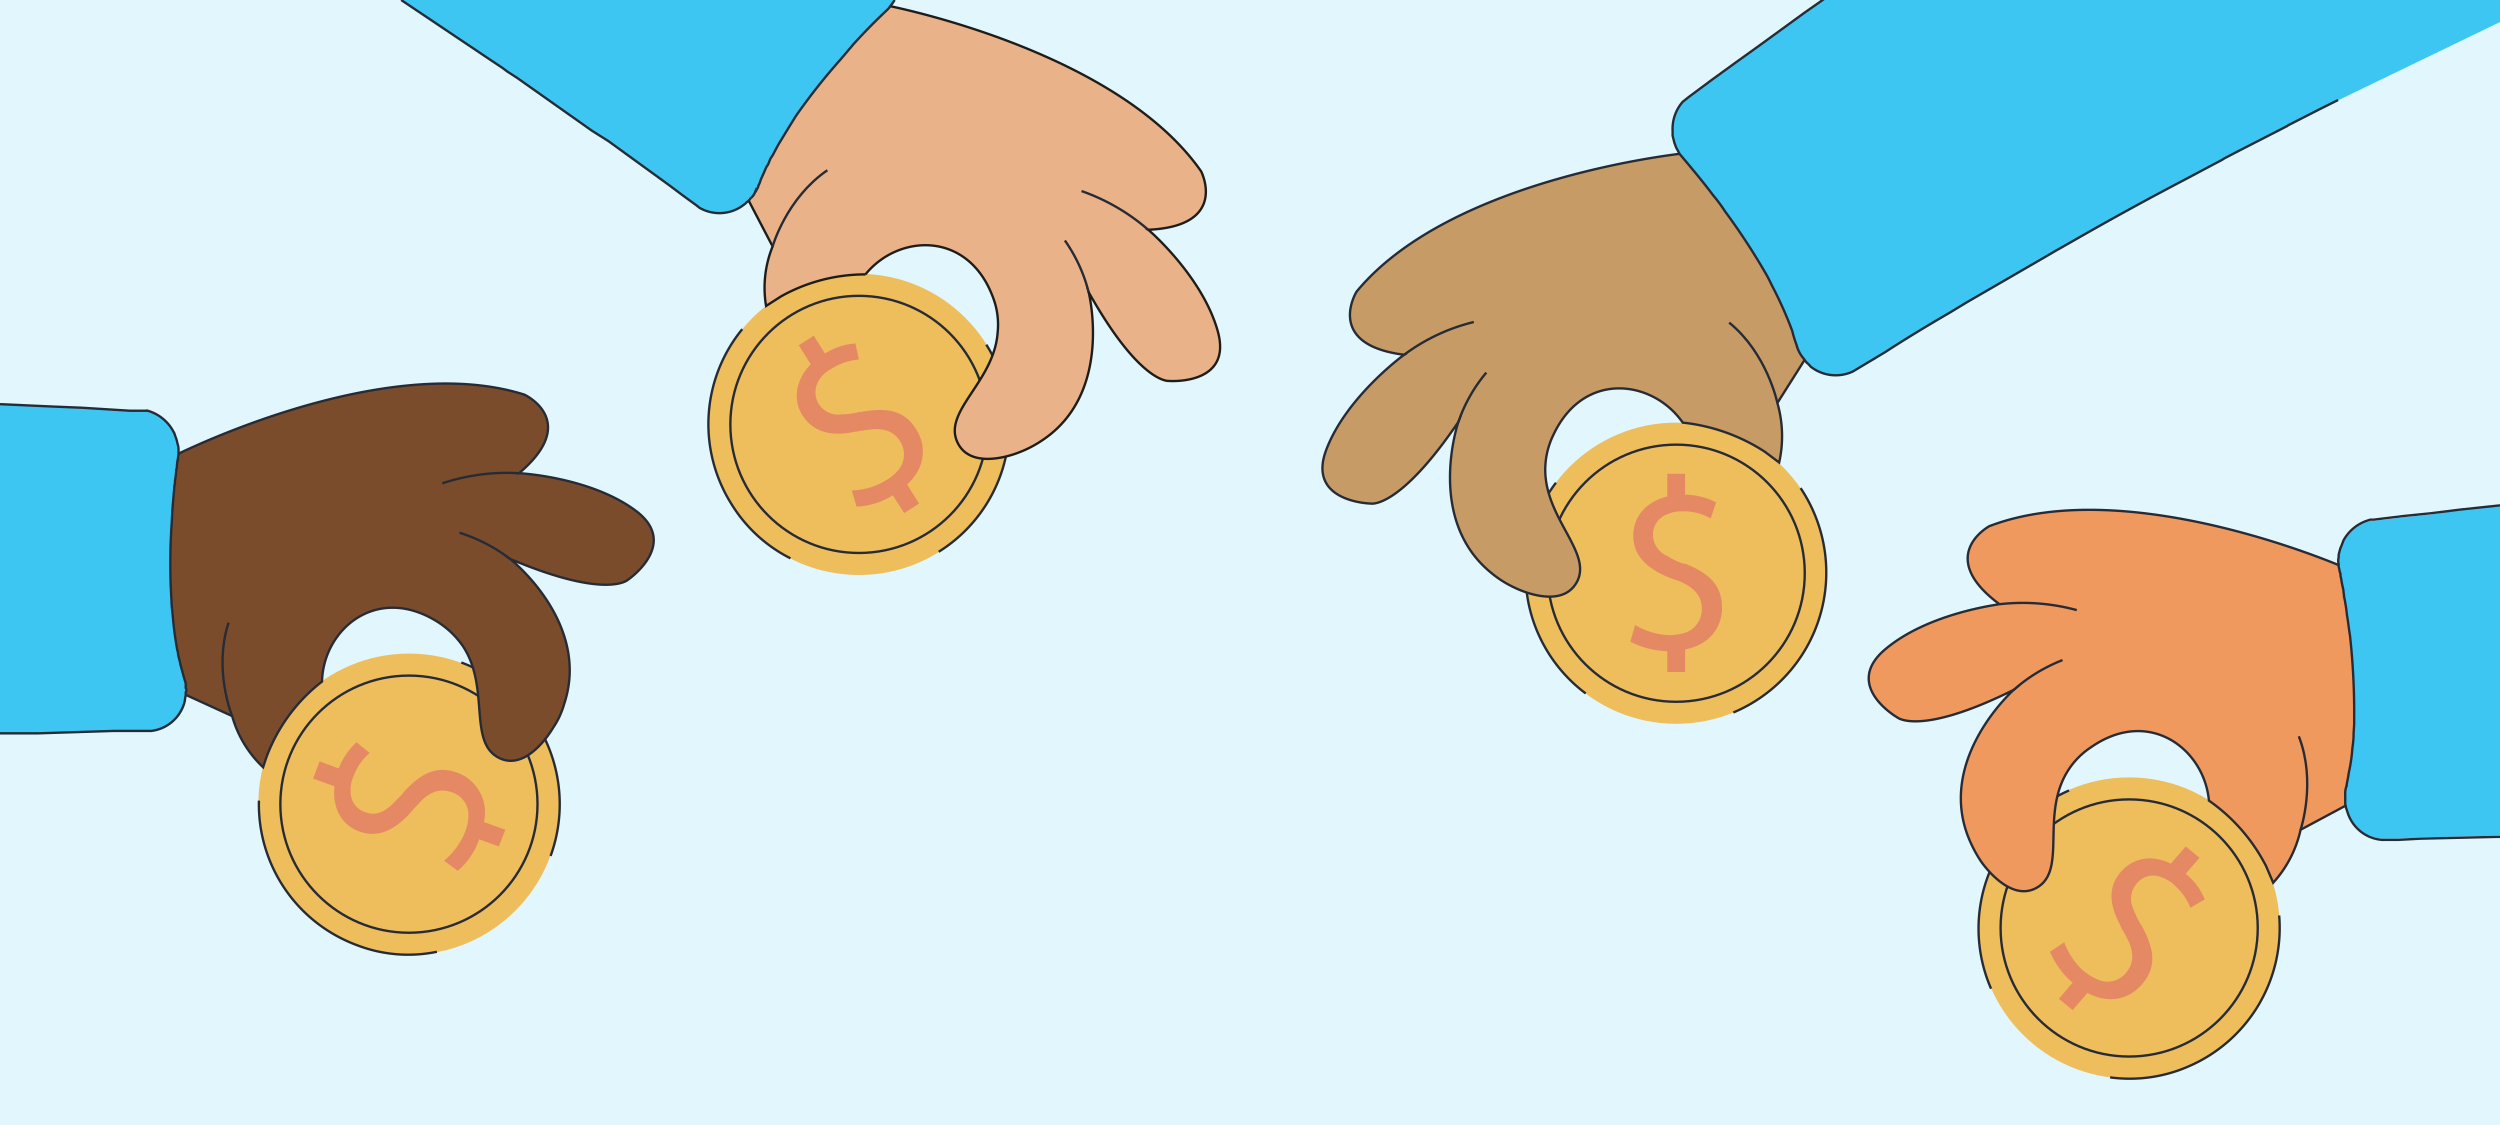
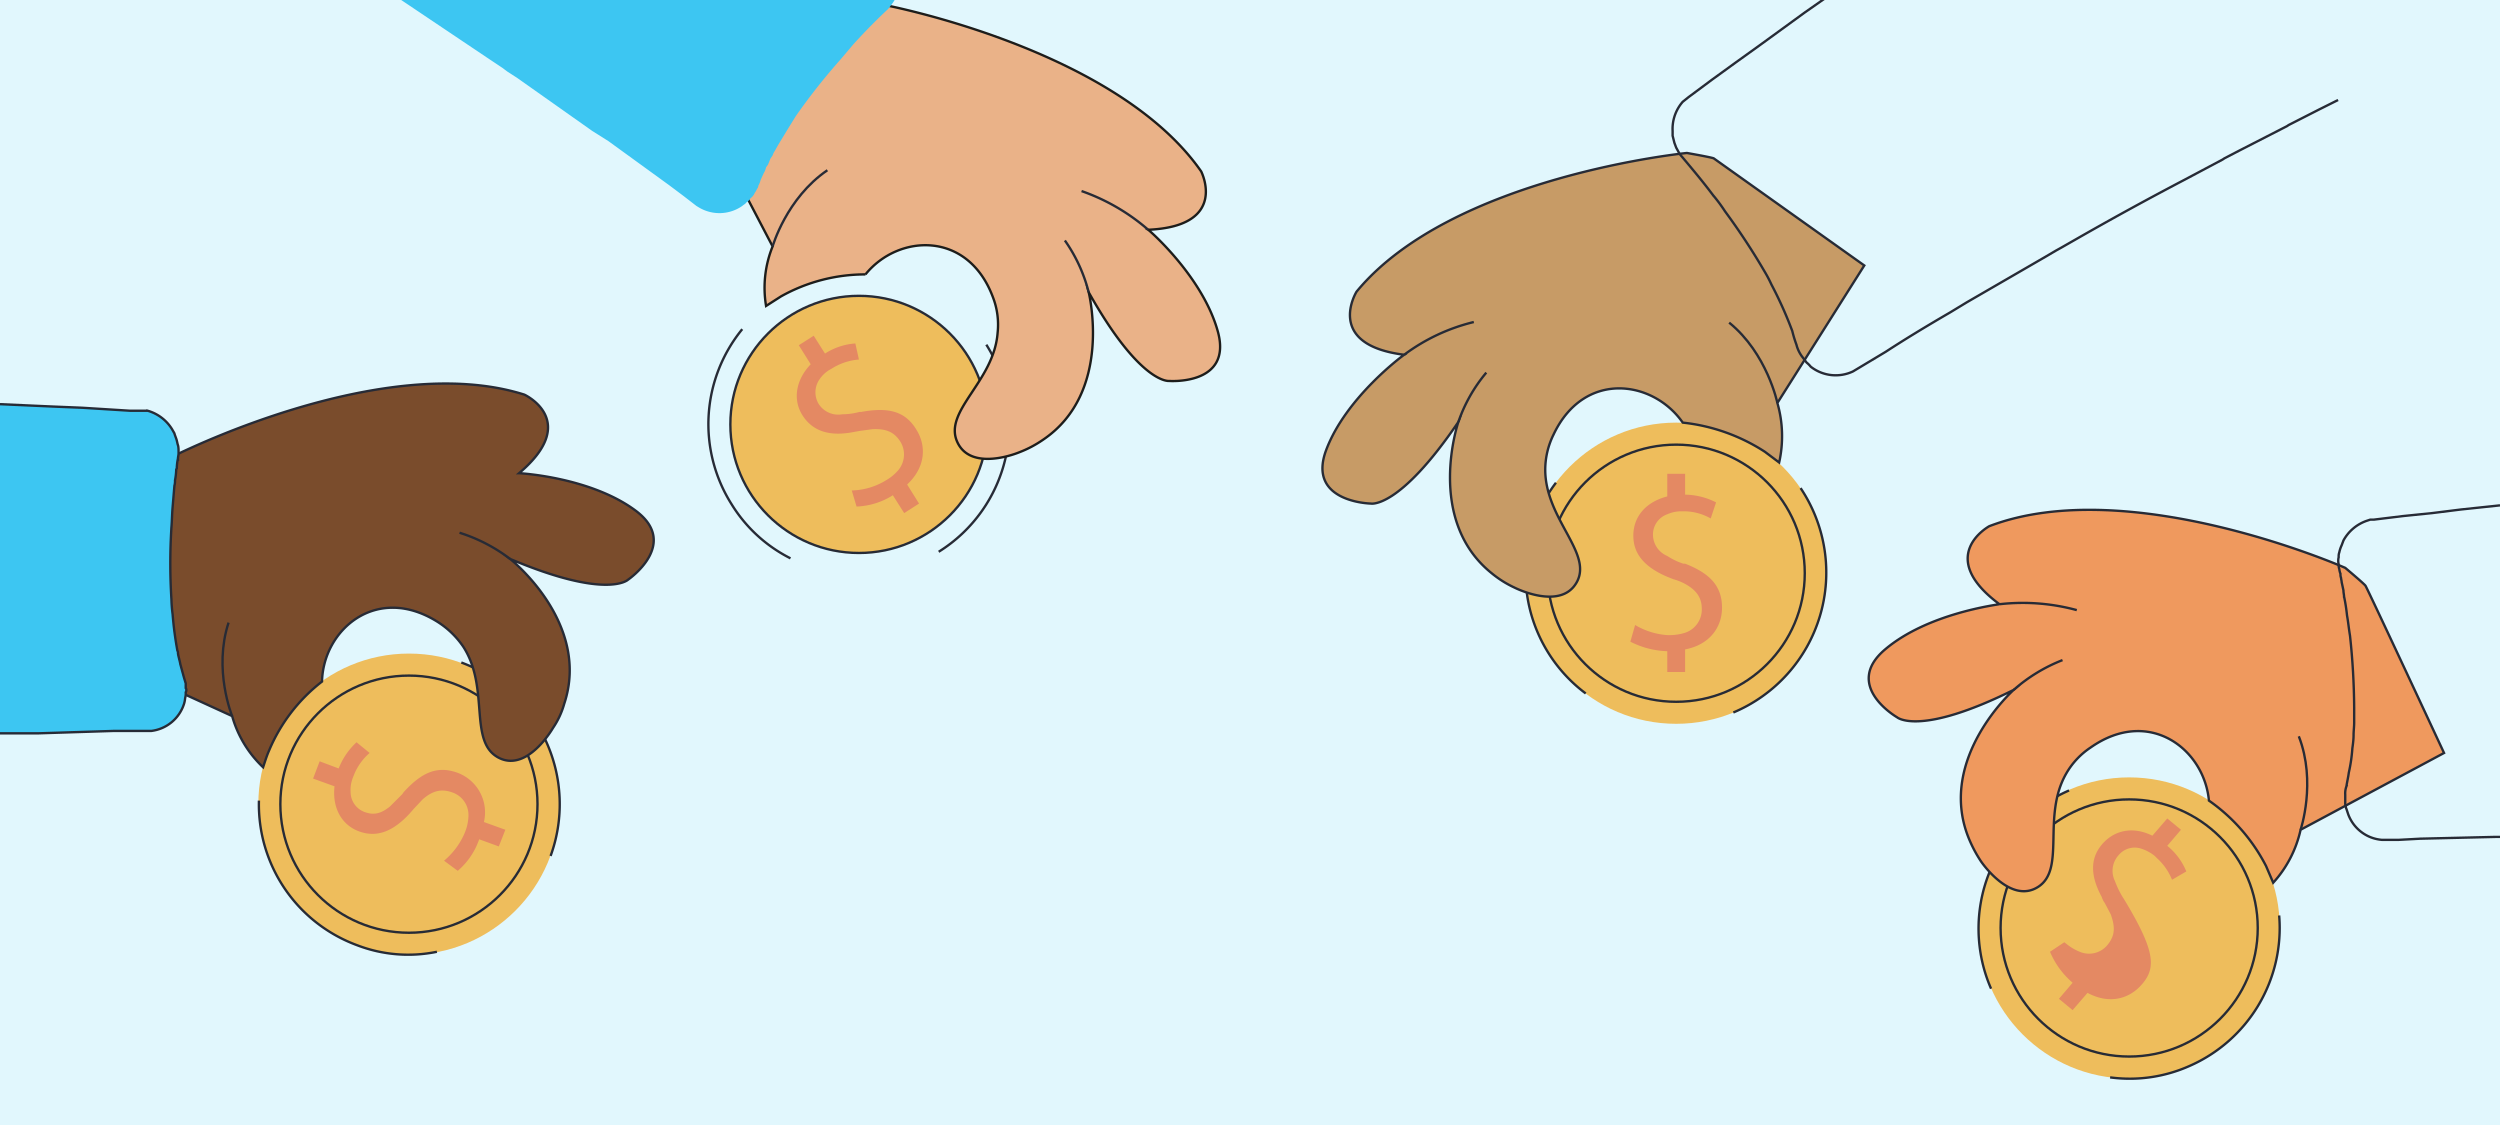
<svg xmlns="http://www.w3.org/2000/svg" data-name="Capa 1" id="Capa_1" viewBox="0 0 420 189">
  <defs>
    <style>.cls-1{fill:#e1f7fd;}.cls-2,.cls-3{fill:#eebd5c;}.cls-10,.cls-3,.cls-5,.cls-8,.cls-9{stroke:#272b36;}.cls-10,.cls-3,.cls-5,.cls-6,.cls-8,.cls-9{stroke-miterlimit:10;stroke-width:0.4px;}.cls-4{fill:#e48963;}.cls-5{fill:none;}.cls-6{fill:#eab288;stroke:#1d1d1b;}.cls-7{fill:#3dc6f2;}.cls-8{fill:#7a4c2c;}.cls-9{fill:#c79b66;}.cls-10{fill:#ef995e;}</style>
  </defs>
  <rect class="cls-1" height="189" width="420" />
-   <circle class="cls-2" cx="144.3" cy="71.3" r="25.3" />
  <circle class="cls-3" cx="144.3" cy="71.3" r="21.6" />
  <path class="cls-4" d="M153.9,72.1c1.8,2.8,1.6,6.4-1.5,9.3l2,3.2-2.5,1.6-1.9-3a12.2,12.2,0,0,1-6.1,1.9l-.8-2.7a11.6,11.6,0,0,0,5.4-1.5l.5-.3a7.7,7.7,0,0,0,1.9-1.6,4.1,4.1,0,0,0,.3-4.9c-1-1.5-2.3-2.1-4.6-2l-2.2.3-1.1.2c-3.7.7-6.6,0-8.4-2.7s-1.2-6.1,1.3-8.7l-2-3.2,2.5-1.6,1.9,3a10.8,10.8,0,0,1,5.1-1.7l.6,2.7a10.1,10.1,0,0,0-4.2,1.3l-.5.3a5.3,5.3,0,0,0-1.9,1.7,3.8,3.8,0,0,0-.2,4.1,3.9,3.9,0,0,0,4,1.8,11.1,11.1,0,0,0,2.9-.4h.3C149.1,68.4,152,69,153.9,72.1Z" />
  <path class="cls-5" d="M132.8,93.8a24.6,24.6,0,0,1-9.9-9.1,25.2,25.2,0,0,1,1.8-29.4" />
  <path class="cls-5" d="M165.7,57.9a25.2,25.2,0,0,1-8,34.8" />
  <path class="cls-6" d="M171.2,76s-8.1,3.4-10.4-1.8,6.2-10.1,6.8-18.3a12.8,12.8,0,0,0-.8-6c-4.2-11.2-15.9-10.6-21.4-3.8a29,29,0,0,0-14.2,3.7l-2.5,1.6a18.5,18.5,0,0,1,1.1-10L117.1,17.1,143.9,1.4c.5-.2,4.5-.6,4.5-.6s39,7.3,53.4,28c0,0,4.7,9.2-8.9,9.8.3.2,9.2,8,11.7,17.1s-8.2,8.3-8.2,8.3-4.8.6-13.5-14.9c0,0,4.2,16.8-7.7,24.8A18.8,18.8,0,0,1,171.2,76Z" />
  <path class="cls-5" d="M192.9,38.6a34.3,34.3,0,0,0-11.2-6.5" />
  <path class="cls-5" d="M182.9,49.1a26.4,26.4,0,0,0-4-8.7" />
  <path class="cls-5" d="M129.8,41.4s2.3-8.1,9.2-12.8" />
  <path class="cls-7" d="M150.3,0h0a8.6,8.6,0,0,1-.7,1l-.3.4-.3.3h0c-1.7,1.6-3.6,3.5-5.6,5.7l-2.2,2.6a104.7,104.7,0,0,0-7.5,9.5l-1.3,2.1-1.7,2.8-.5.9a3,3,0,0,0-.4.8l-.4.6a10.4,10.4,0,0,1-.4,1l-.3.4a3,3,0,0,1-.4,1l-.5,1.1a4.2,4.2,0,0,1-.4,1,.8.8,0,0,1-.2.5l-.2.4h0l-.2.3a2.2,2.2,0,0,1-.7.9,2.3,2.3,0,0,1-.7.7c-.2.3-.5.4-.7.6a6.7,6.7,0,0,1-7.2.3l-.5-.3-2.2-1.7h0l-2.4-1.8-10.2-7.4L99.5,22,86.9,13.1,85.2,12l-.8-.6L81.7,9.6,67.4,0Z" />
-   <path class="cls-5" d="M150.3,0h0a8.6,8.6,0,0,1-.7,1l-.3.4-.3.3c-1.7,1.6-3.6,3.5-5.6,5.7l-2.2,2.6a104.7,104.7,0,0,0-7.5,9.5l-1.3,2.1-1.7,2.8-.9,1.7-.4.6a10.4,10.4,0,0,1-.4,1,2.5,2.5,0,0,0-.4.7l-.3.7-.5,1.1a4.2,4.2,0,0,1-.4,1,.8.8,0,0,1-.2.5l-.2.4h0l-.2.3a2.2,2.2,0,0,1-.7.9,2.3,2.3,0,0,1-.7.7c-.2.3-.5.4-.7.6a6.7,6.7,0,0,1-7.2.3l-.5-.4-2.2-1.6-2.4-1.8-10.2-7.4L99.5,22,86.9,13.1,85.2,12l-.8-.6L81.7,9.6,67.4,0" />
  <circle class="cls-2" cx="68.7" cy="135.1" r="25.3" />
  <circle class="cls-3" cx="68.7" cy="135.1" r="21.6" />
  <path class="cls-4" d="M76.8,129.8a7.1,7.1,0,0,1,4.5,8.3l3.6,1.3-1.1,2.8L80.5,141a12.1,12.1,0,0,1-3.6,5.3l-2.3-1.7a12.4,12.4,0,0,0,3.4-4.5l.2-.5a7.9,7.9,0,0,0,.5-2.5,4,4,0,0,0-2.8-4c-1.7-.6-3.2-.3-4.9,1.2l-1.5,1.6-.7.8c-2.6,2.8-5.3,4.1-8.4,3s-4.6-4.1-4.2-7.6l-3.6-1.3,1.1-2.9,3.2,1.2a11.8,11.8,0,0,1,3-4.4l2.2,1.8a9.5,9.5,0,0,0-2.6,3.6l-.2.5a5.7,5.7,0,0,0-.4,2.5,3.6,3.6,0,0,0,2.3,3.3c1.6.6,2.8.3,4.3-.9l2.1-2.1.2-.3C70.8,129.8,73.4,128.6,76.8,129.8Z" />
  <path class="cls-5" d="M73.4,159.9A23.9,23.9,0,0,1,60,158.8a25.2,25.2,0,0,1-16.5-24.3" />
  <path class="cls-5" d="M77.5,111.3a25.4,25.4,0,0,1,15,32.5" />
  <path class="cls-8" d="M92.9,122.3s-4.4,7.7-9.3,4.9-1.3-11.7-5.8-18.6a14.8,14.8,0,0,0-4.4-4.2c-10.2-6.3-19.1,1.4-19.3,10.1a28.7,28.7,0,0,0-8.9,11.6c-.4.9-.7,1.9-1,2.8a18.9,18.9,0,0,1-5.2-8.6L14.1,108.9S25.4,80.5,25.6,80.1s3.2-3.3,3.2-3.3S64.2,58.7,88.1,66.3c0,0,9.5,4.4-.9,13.2.3,0,12.1.7,19.6,6.3s-1.3,11.6-1.3,11.6-3.5,3.4-19.8-3.5c0,0,13.6,10.7,9.1,24.3A13.8,13.8,0,0,1,92.9,122.3Z" />
-   <path class="cls-5" d="M87.2,79.5a34.6,34.6,0,0,0-12.9,1.7" />
  <path class="cls-5" d="M85.7,93.9a27.8,27.8,0,0,0-8.5-4.4" />
  <path class="cls-5" d="M39,120.3s-3.2-7.8-.6-15.7" />
  <path class="cls-7" d="M31.3,115.9a.6.6,0,0,1-.1.4,3.1,3.1,0,0,1-.1,1,4.4,4.4,0,0,1-.2,1,6.6,6.6,0,0,1-5.5,4.5H19l-12.6.4H0V67.9l8.9.4,4.9.2,4.8.3,3.2.2h3a7.1,7.1,0,0,1,4.1,3.1l.4.7c.1.4.3.8.4,1.2s.1.5.2.8.1.9.1,1.3-.1.6-.1.8a11,11,0,0,0-.2,1.8.4.4,0,0,0-.1.3,11.1,11.1,0,0,1-.2,1.7,2.8,2.8,0,0,1-.1.9L29,85.2c-.1,1.1-.2,2.2-.2,3.4a97.7,97.7,0,0,0,0,12.1,22.9,22.9,0,0,0,.2,2.5c0,.5.1,1,.1,1.5v.6c0,.2.1.5.1.7s.1.5.1.7.1.5.1.7l.3,1.9a.9.9,0,0,1,.1.5c.1.6.3,1.2.4,1.8l.6,2.2.3,1v.8A.4.4,0,0,1,31.3,115.9Z" />
  <path class="cls-5" d="M0,67.9l8.9.4,4.9.2,4.8.3,3.2.2h3a7.1,7.1,0,0,1,4.1,3.1l.4.7c.1.4.3.8.4,1.2s.1.5.2.8.1.9.1,1.3-.1.6-.1.9a8.8,8.8,0,0,0-.2,1.7.4.4,0,0,0-.1.3,11.1,11.1,0,0,1-.2,1.7,2.8,2.8,0,0,1-.1.9L29,85.2c-.1,1.1-.1,2.2-.2,3.4a97.7,97.7,0,0,0,0,12.1,22.9,22.9,0,0,0,.2,2.5,59.7,59.7,0,0,0,.8,6.1.9.9,0,0,1,.1.5c.1.6.3,1.2.4,1.8l.6,2.2.3,1v.8a.4.4,0,0,1,.1.3.6.6,0,0,1-.1.4,3.1,3.1,0,0,1-.1,1,4.4,4.4,0,0,1-.2,1,6.6,6.6,0,0,1-5.5,4.5H19l-12.6.4H0" />
  <circle class="cls-2" cx="281.6" cy="96.3" r="25.3" />
  <circle class="cls-3" cx="281.6" cy="96.3" r="21.6" />
  <path class="cls-4" d="M289.3,102.1c0,3.2-2,6.2-6.2,7v3.8h-3v-3.5a14.4,14.4,0,0,1-6.2-1.6l.8-2.8a12.3,12.3,0,0,0,5.4,1.7h.5a8.7,8.7,0,0,0,2.5-.4,4.1,4.1,0,0,0,2.8-4c0-1.8-.8-3.1-2.8-4.2a9.3,9.3,0,0,0-2-.8l-1-.4c-3.5-1.5-5.7-3.6-5.7-6.9s2.2-5.7,5.7-6.6V79.6h3v3.5a11.8,11.8,0,0,1,5.2,1.3l-.9,2.7a9.2,9.2,0,0,0-4.3-1.2h-.6a5.7,5.7,0,0,0-2.4.5,3.6,3.6,0,0,0-2.4,3.4,3.9,3.9,0,0,0,2.4,3.6,11.3,11.3,0,0,0,2.7,1.3h.3C287.2,96.3,289.3,98.4,289.3,102.1Z" />
  <path class="cls-5" d="M291.2,119.7A25.5,25.5,0,0,0,302.5,82" />
  <path class="cls-5" d="M261.4,81.1a25.2,25.2,0,0,0,5,35.4" />
  <path class="cls-9" d="M254.4,98.7s7.8,4,10.5-.9-5.3-10.6-5.3-18.9A13.4,13.4,0,0,1,261,73c5.1-10.8,16.7-9.2,21.7-2a31.5,31.5,0,0,1,13.8,4.9l2.4,1.8a20.2,20.2,0,0,0-.3-10l14.6-23.1-25.3-18c-.5-.2-4.5-.9-4.5-.9S243.9,29.6,227.9,49c0,0-5.5,8.9,8,10.6-.3.2-9.8,7.2-13.1,16s7.5,9,7.5,9,4.7,1,14.7-13.7c0,0-5.6,16.4,5.6,25.4A17.6,17.6,0,0,0,254.4,98.7Z" />
  <path class="cls-5" d="M235.9,59.6a32.3,32.3,0,0,1,11.7-5.5" />
  <path class="cls-5" d="M245,70.9a26.1,26.1,0,0,1,4.7-8.3" />
  <path class="cls-5" d="M298.6,67.7s-1.7-8.3-8.1-13.5" />
-   <path class="cls-7" d="M420,0V3.7L389.6,18.4,384.5,21l-.3.2-8,4.1-2.5,1.3-.3.2L367,30.2c-6.3,3.3-12.3,6.6-17.9,9.8l-2.8,1.6-.9.5-1.7,1-13.3,7.7-2.8,1.7q-6.2,3.6-10.8,6.6l-2.6,1.6h0l-2.3,1.4-.6.3a6.8,6.8,0,0,1-7.1-.8,4.6,4.6,0,0,0-.7-.7l-.6-.8-.4-.5a8.7,8.7,0,0,1-.7-1.7c-.2-.8-.5-1.5-.7-2.3a3,3,0,0,1-.4-1l-1.2-2.9-.9-1.9-1-2a21.2,21.2,0,0,0-1.1-2.1,112.4,112.4,0,0,0-6.7-10.2,18.9,18.9,0,0,0-2-2.7l-1.3-1.7a25.4,25.4,0,0,0-2-2.4l-1.7-2.1-.6-.7-.6-1.1h0l-.3-.8-.3-1.2V22a6.9,6.9,0,0,1,1.7-4.9l.9-.8,1.5-1,2.5-1.9,4-2.9,3.9-2.8,7.7-5.6,2-1.4.9-.7Z" />
  <path class="cls-5" d="M307.2-.7l-4,2.8-7.7,5.6-3.9,2.8-4,2.9-3.9,2.9-1,.8A6.9,6.9,0,0,0,281,22v.8l.3,1.2.3.8h0l.6,1.1.6.7c1.5,1.8,3.2,3.8,5,6.2a26.9,26.9,0,0,1,2,2.7,112.4,112.4,0,0,1,6.7,10.2,21.2,21.2,0,0,1,1.1,2.1,66.8,66.8,0,0,1,3.5,7.8,20.2,20.2,0,0,0,.7,2.3,5.7,5.7,0,0,0,1.1,2.2l.6.8a4.6,4.6,0,0,1,.7.7,6.8,6.8,0,0,0,7.1.8l.5-.3,5-3q4.6-3,10.8-6.6l2.8-1.7,13.3-7.7,1.7-1,.9-.5,2.8-1.6c5.6-3.2,11.6-6.5,17.9-9.8l6.4-3.4.3-.2,2.5-1.3,8-4.1.3-.2,5.1-2.6,3.2-1.6" />
  <circle class="cls-2" cx="357.7" cy="155.9" r="25.3" />
  <circle class="cls-3" cx="357.7" cy="155.9" r="21.6" />
-   <path class="cls-4" d="M359.9,165.3c-2.1,2.5-5.5,3.5-9.2,1.5l-2.5,2.9-2.3-1.9,2.3-2.7a14,14,0,0,1-3.8-5.2l2.4-1.6a12,12,0,0,0,3.1,4.7l.4.3a8.5,8.5,0,0,0,2.2,1.3,4,4,0,0,0,4.7-1.2c1.2-1.5,1.3-2.9.5-5.1l-1-1.9a3.1,3.1,0,0,1-.5-1c-1.8-3.3-2.1-6.3,0-8.8s5.3-3.1,8.5-1.5l2.5-2.9,2.3,1.9-2.3,2.7a10.7,10.7,0,0,1,3.2,4.3l-2.4,1.4a9.7,9.7,0,0,0-2.5-3.6l-.4-.4a6.9,6.9,0,0,0-2.2-1.2,3.5,3.5,0,0,0-3.9,1.1,3.9,3.9,0,0,0-.6,4.3,16.2,16.2,0,0,0,1.3,2.7l.2.3C362,159.6,362.3,162.5,359.9,165.3Z" />
+   <path class="cls-4" d="M359.9,165.3c-2.1,2.5-5.5,3.5-9.2,1.5l-2.5,2.9-2.3-1.9,2.3-2.7a14,14,0,0,1-3.8-5.2l2.4-1.6l.4.3a8.5,8.5,0,0,0,2.2,1.3,4,4,0,0,0,4.7-1.2c1.2-1.5,1.3-2.9.5-5.1l-1-1.9a3.1,3.1,0,0,1-.5-1c-1.8-3.3-2.1-6.3,0-8.8s5.3-3.1,8.5-1.5l2.5-2.9,2.3,1.9-2.3,2.7a10.7,10.7,0,0,1,3.2,4.3l-2.4,1.4a9.7,9.7,0,0,0-2.5-3.6l-.4-.4a6.9,6.9,0,0,0-2.2-1.2,3.5,3.5,0,0,0-3.9,1.1,3.9,3.9,0,0,0-.6,4.3,16.2,16.2,0,0,0,1.3,2.7l.2.3C362,159.6,362.3,162.5,359.9,165.3Z" />
  <path class="cls-5" d="M354.5,181a24.6,24.6,0,0,0,13.3-1.9,25.3,25.3,0,0,0,15.1-25.3" />
  <path class="cls-5" d="M347.6,132.8a25.3,25.3,0,0,0-13.1,33.3" />
  <path class="cls-10" d="M332.8,144.7s4.9,7.3,9.6,4.3.6-11.8,4.7-19a13,13,0,0,1,4.1-4.4c9.8-6.9,19.1.2,19.9,8.9a30.3,30.3,0,0,1,9.6,11l1.2,2.8a19.5,19.5,0,0,0,4.6-8.9l24.1-12.9s-12.9-27.7-13.2-28.1-3.4-3-3.4-3-36.3-16-59.8-7c0,0-9.2,5,1.7,13.1-.3.1-12,1.5-19.2,7.6s2,11.4,2,11.4,3.7,3.3,19.6-4.6c0,0-12.9,11.5-7.6,24.8A22.1,22.1,0,0,0,332.8,144.7Z" />
  <path class="cls-5" d="M336,101.5a34.6,34.6,0,0,1,12.9,1" />
  <path class="cls-5" d="M338.3,115.9a27.5,27.5,0,0,1,8.2-5" />
  <path class="cls-5" d="M386.5,139.4s2.7-8-.3-15.7" />
-   <path class="cls-7" d="M413.4,85.6l6.6-.7v55.5h-.8l-12.6.3-3.7.2h-2.7a6.6,6.6,0,0,1-5.7-4.3l-.3-.9a.9.9,0,0,1-.1-.5.8.8,0,0,1-.1-.4v-.7h0v-.4a6.8,6.8,0,0,1,.2-1.4c.1-.7.3-1.5.4-2.3s.1-.7.2-1,.3-2.1.4-3.1.1-1.5.2-2.2.1-1.4.1-2.1v-2.5a117.6,117.6,0,0,0-.7-12.1c-.2-1.2-.3-2.3-.5-3.4a30.6,30.6,0,0,0-.5-3.2c0-.3-.1-.6-.1-1s-.1-.6-.2-.9l-.3-1.9a3.1,3.1,0,0,1-.2-.8h0a1.9,1.9,0,0,1-.1-.8h0a2.4,2.4,0,0,1,0-1.2h0a1.9,1.9,0,0,1,.1-.8,5.6,5.6,0,0,1,.4-1.2l.3-.8a7.1,7.1,0,0,1,3.9-3.3l.6-.2h.6l1.8-.2,3.1-.4,4.9-.5Z" />
  <path class="cls-5" d="M420,84.9l-6.6.7-4.8.6-4.9.5-4.9.6h-.6l-.6.2a7.1,7.1,0,0,0-3.9,3.3l-.3.8a5.6,5.6,0,0,0-.4,1.2,1.9,1.9,0,0,0-.1.8h0a2.4,2.4,0,0,0,0,1.2h0a1.9,1.9,0,0,0,.1.8h0a3.1,3.1,0,0,0,.2.8,1.7,1.7,0,0,0,.1.7c0,.2.1.5.1.7l.3,1.4c0,.4.1.7.1,1a30.6,30.6,0,0,1,.5,3.2c.2,1.1.3,2.2.5,3.4a117.6,117.6,0,0,1,.7,12.1v2.5c0,.7-.1,1.4-.1,2.1s-.1,1.5-.2,2.2a27,27,0,0,1-.6,4.1c-.1.8-.3,1.6-.4,2.3a3.4,3.4,0,0,0-.2,1.4V135a.8.8,0,0,0,.1.4.9.9,0,0,0,.1.5l.3.9a6.6,6.6,0,0,0,5.7,4.3h2.7l3.7-.2,12.6-.3h.8" />
</svg>